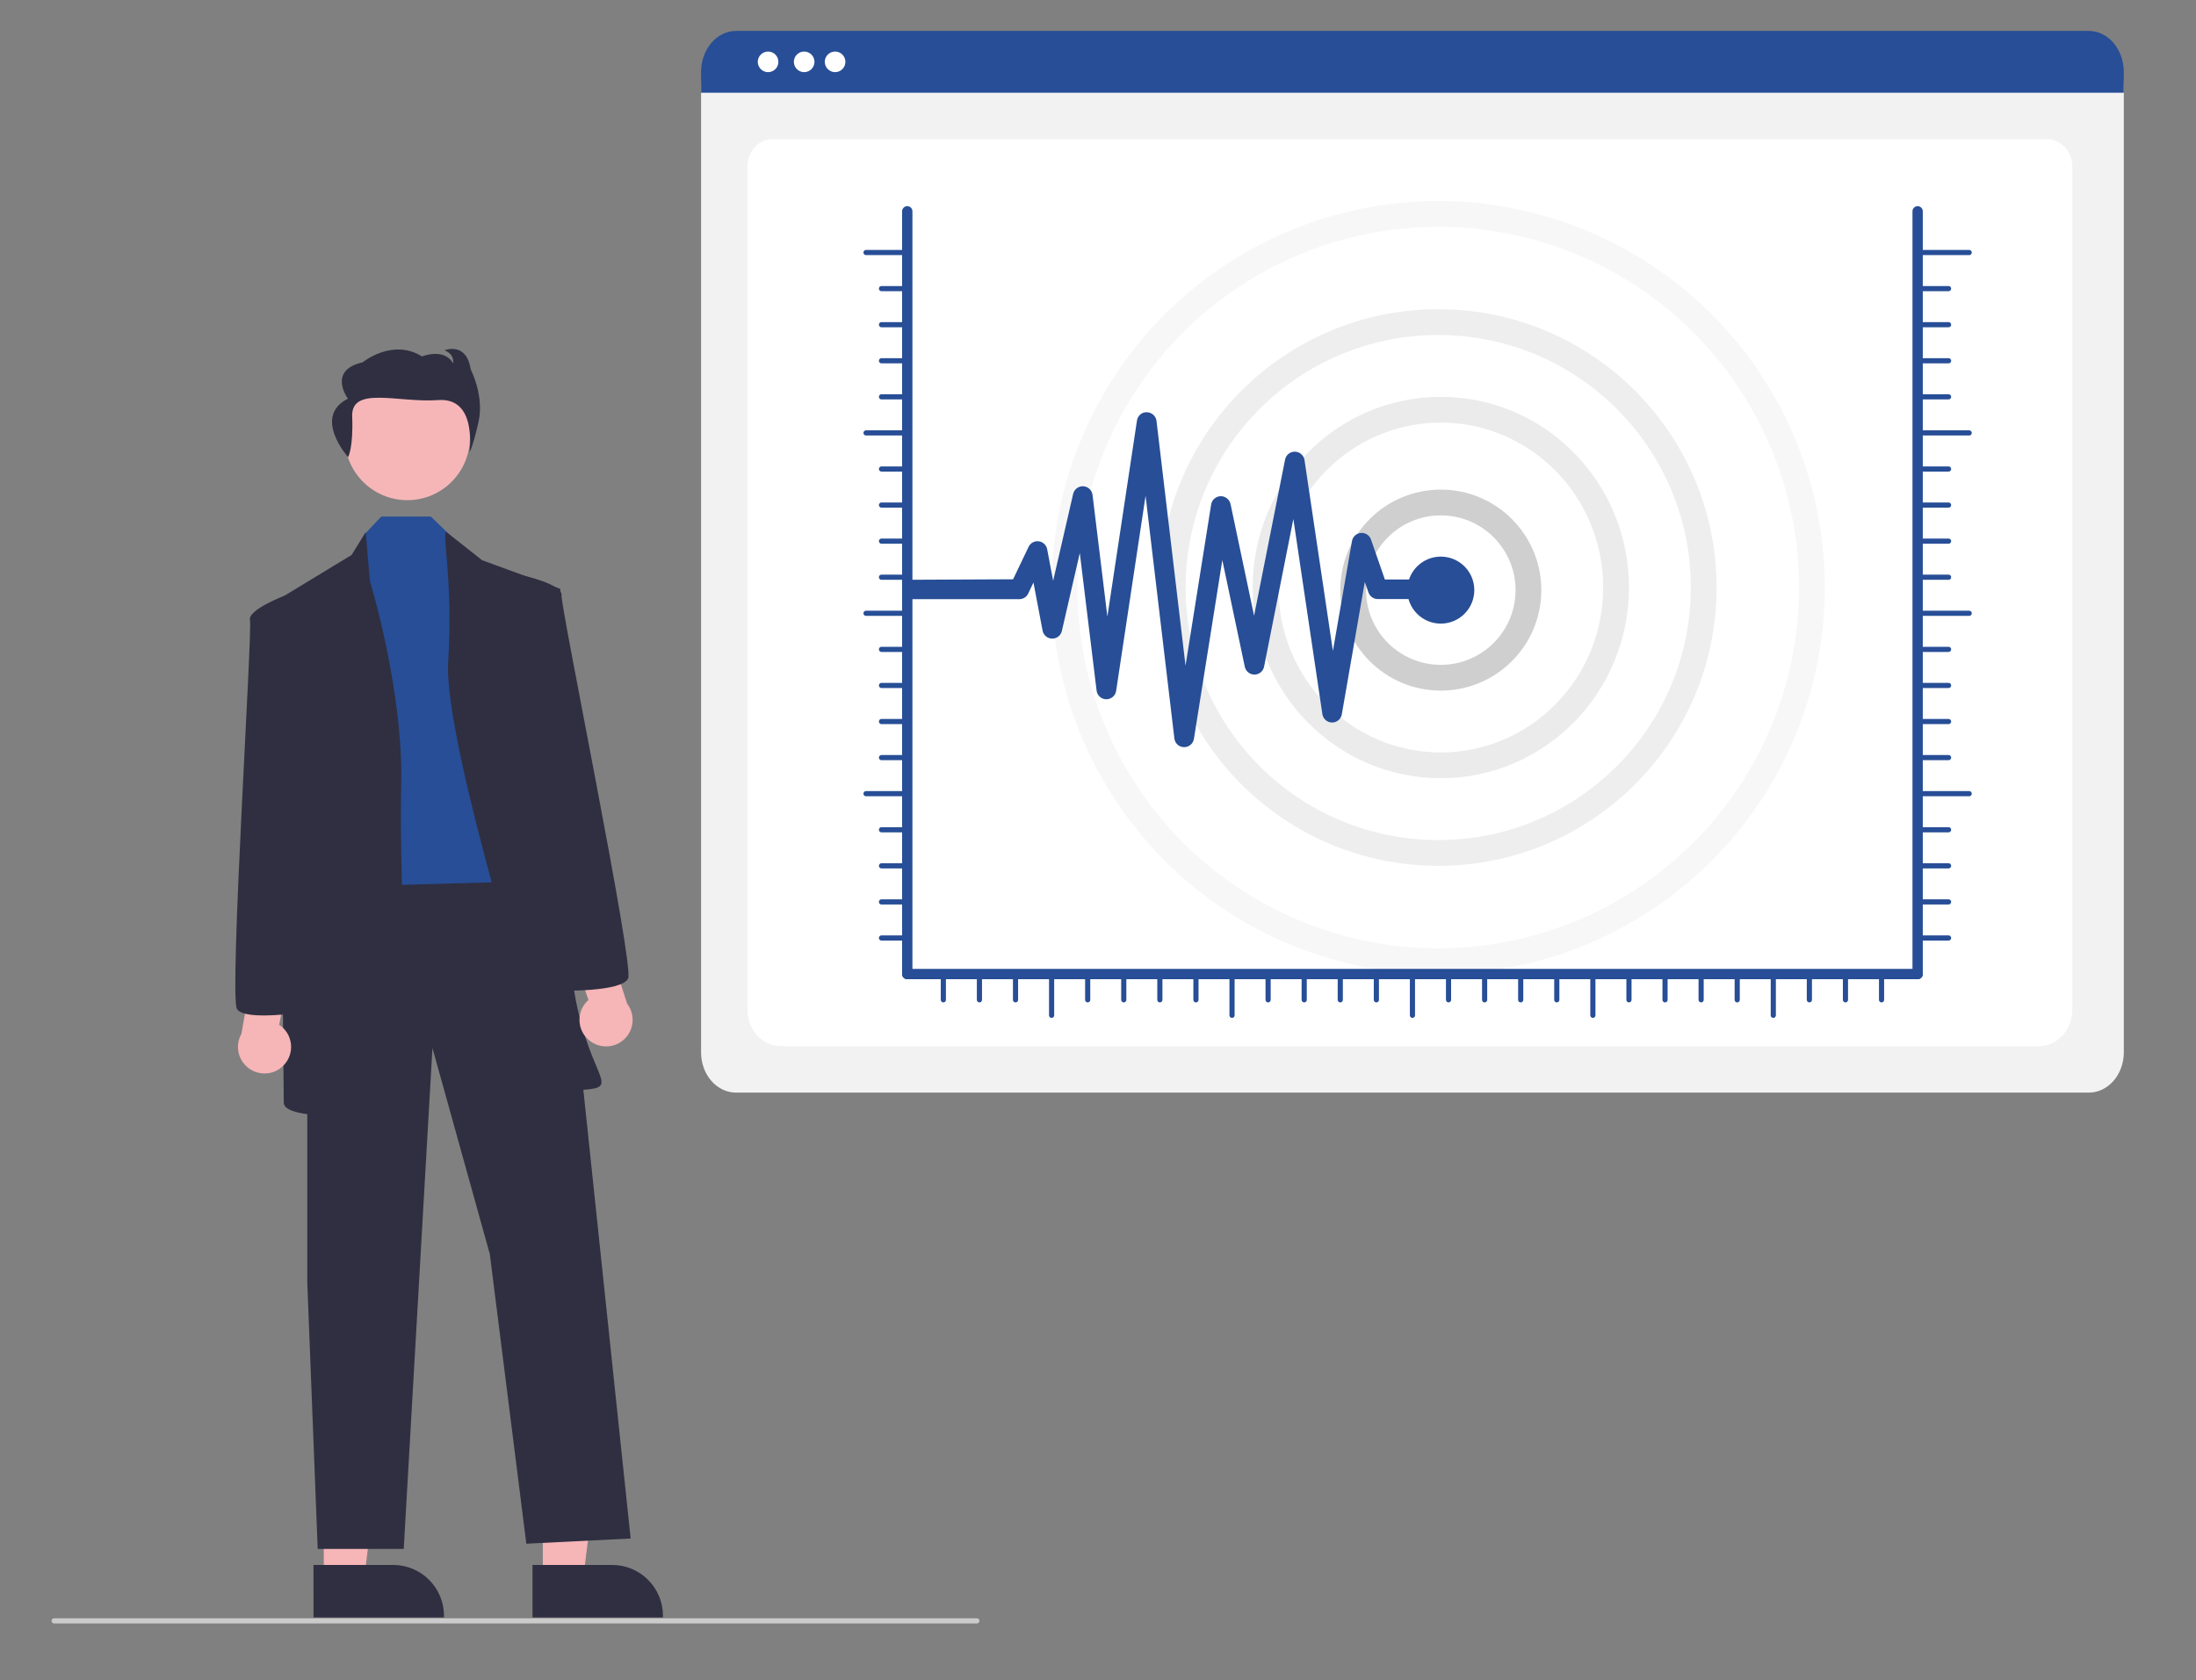
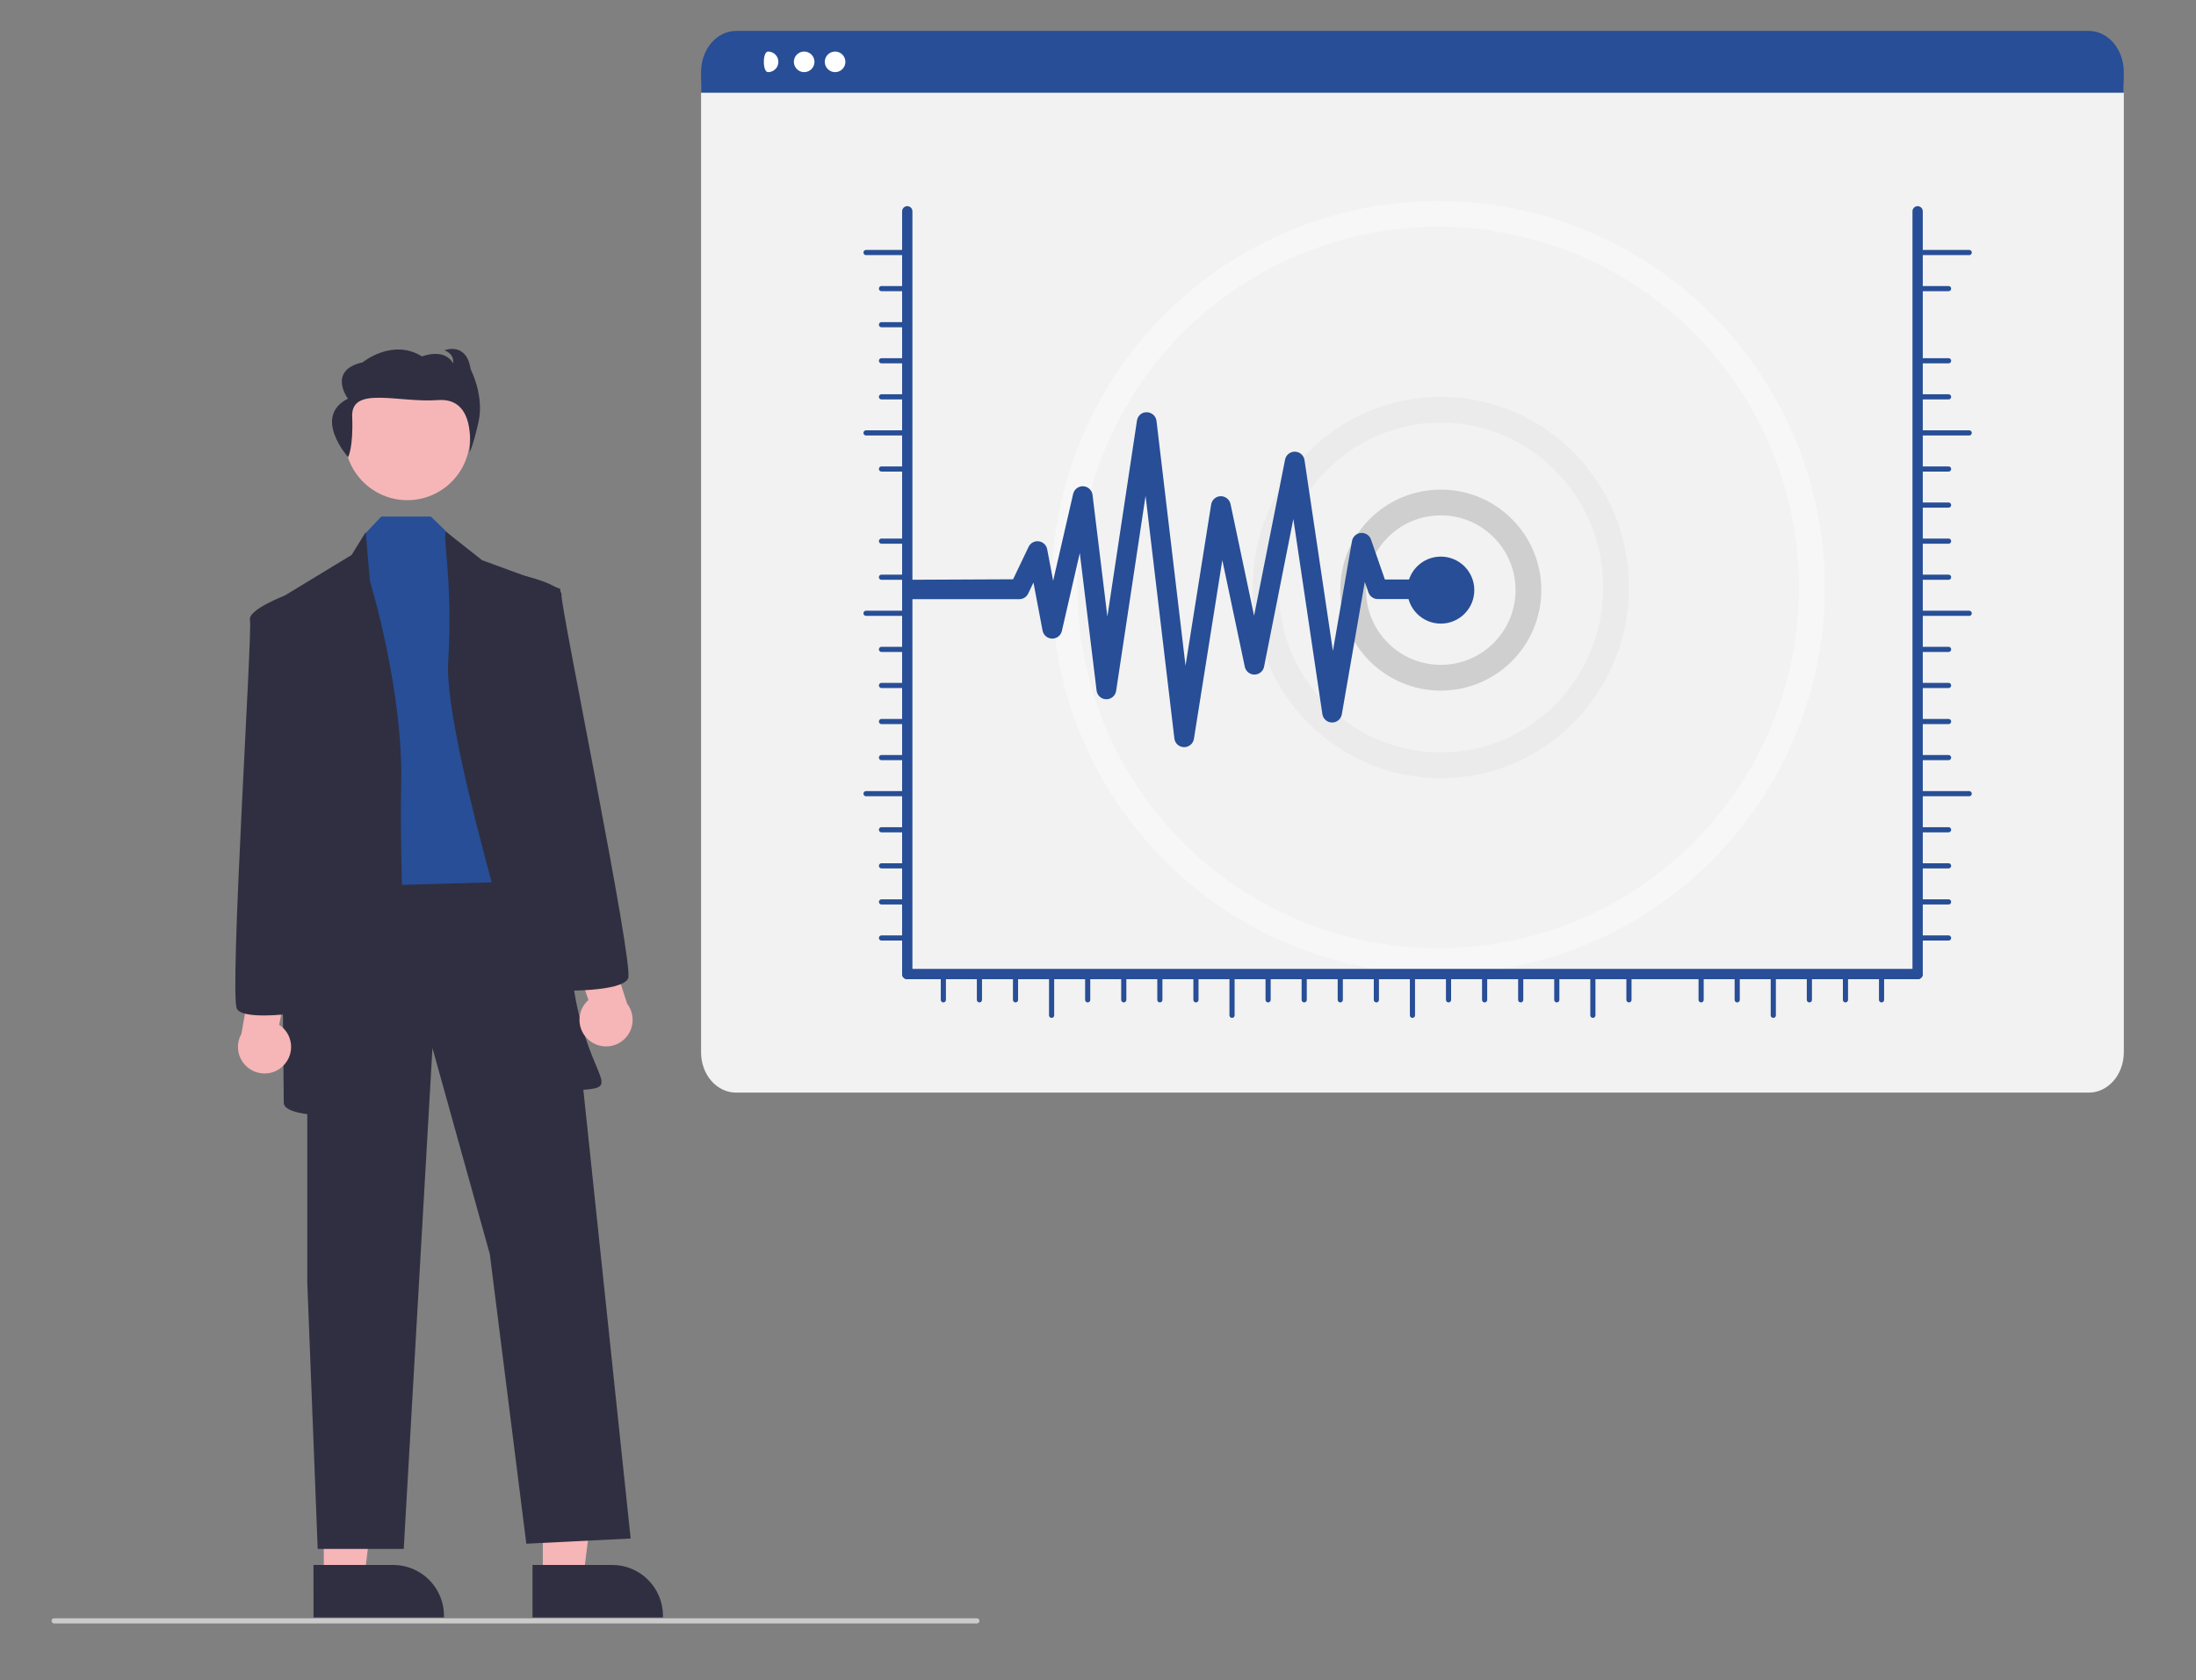
<svg xmlns="http://www.w3.org/2000/svg" version="1.0" id="Calque_1" x="0px" y="0px" viewBox="0 0 426 326" enable-background="new 0 0 426 326" xml:space="preserve">
  <rect x="0" y="0" width="426" height="326" fill="#808080" stroke="none" />
  <path fill="#F2F2F2" d="M405.24,212H142.76c-1.79,0-3.51-0.83-4.78-2.29s-1.98-3.46-1.98-5.53V16.73c0-1.52,0.52-2.98,1.45-4.05  c0.93-1.07,2.19-1.68,3.5-1.68h266.01c1.34,0,2.62,0.62,3.56,1.71c0.94,1.09,1.48,2.58,1.48,4.12v187.34c0,2.07-0.71,4.07-1.98,5.53  S407.03,212,405.24,212z" />
-   <path fill="#FFFFFF" d="M395.51,203H151.49c-3.58,0-6.49-3.17-6.49-7.07V32.25c0-2.89,2.16-5.25,4.81-5.25h247.31  c2.7,0,4.89,2.39,4.89,5.33v163.6C402,199.83,399.09,203,395.51,203z" />
  <path fill="none" stroke="#274E96" stroke-width="2" stroke-linecap="round" d="M176,41v148" />
  <path fill="none" stroke="#274E96" stroke-linecap="round" d="M176,49h-8" />
  <path fill="none" stroke="#274E96" stroke-linecap="round" d="M176,56h-5" />
  <path fill="none" stroke="#274E96" stroke-linecap="round" d="M176,63h-5" />
  <path fill="none" stroke="#274E96" stroke-linecap="round" d="M176,70h-5" />
  <path fill="none" stroke="#274E96" stroke-linecap="round" d="M176,77h-5" />
  <path fill="none" stroke="#274E96" stroke-linecap="round" d="M176,84h-8" />
  <path fill="none" stroke="#274E96" stroke-linecap="round" d="M176,91h-5" />
-   <path fill="none" stroke="#274E96" stroke-linecap="round" d="M176,98h-5" />
  <path fill="none" stroke="#274E96" stroke-linecap="round" d="M176,105h-5" />
  <path fill="none" stroke="#274E96" stroke-linecap="round" d="M176,112h-5" />
  <path fill="none" stroke="#274E96" stroke-linecap="round" d="M176,119h-8" />
  <path fill="none" stroke="#274E96" stroke-linecap="round" d="M176,126h-5" />
  <path fill="none" stroke="#274E96" stroke-linecap="round" d="M176,133h-5" />
  <path fill="none" stroke="#274E96" stroke-linecap="round" d="M176,140h-5" />
  <path fill="none" stroke="#274E96" stroke-linecap="round" d="M176,147h-5" />
  <path fill="none" stroke="#274E96" stroke-linecap="round" d="M176,154h-8" />
  <path fill="none" stroke="#274E96" stroke-linecap="round" d="M176,161h-5" />
  <path fill="none" stroke="#274E96" stroke-linecap="round" d="M176,168h-5" />
  <path fill="none" stroke="#274E96" stroke-linecap="round" d="M176,175h-5" />
  <path fill="none" stroke="#274E96" stroke-linecap="round" d="M176,182h-5" />
  <path fill="none" stroke="#274E96" stroke-linecap="round" d="M183,189v5" />
  <path fill="none" stroke="#274E96" stroke-linecap="round" d="M190,189v5" />
  <path fill="none" stroke="#274E96" stroke-linecap="round" d="M197,189v5" />
  <path fill="none" stroke="#274E96" stroke-linecap="round" d="M204,189v8" />
  <path fill="none" stroke="#274E96" stroke-linecap="round" d="M211,189v5" />
  <path fill="none" stroke="#274E96" stroke-linecap="round" d="M218,189v5" />
  <path fill="none" stroke="#274E96" stroke-linecap="round" d="M225,189v5" />
  <path fill="none" stroke="#274E96" stroke-linecap="round" d="M232,189v5" />
  <path fill="none" stroke="#274E96" stroke-linecap="round" d="M239,189v8" />
  <path fill="none" stroke="#274E96" stroke-linecap="round" d="M246,189v5" />
  <path fill="none" stroke="#274E96" stroke-linecap="round" d="M253,189v5" />
  <path fill="none" stroke="#274E96" stroke-linecap="round" d="M260,189v5" />
  <path fill="none" stroke="#274E96" stroke-linecap="round" d="M267,189v5" />
  <path fill="none" stroke="#274E96" stroke-linecap="round" d="M274,189v8" />
  <path fill="none" stroke="#274E96" stroke-linecap="round" d="M281,189v5" />
  <path fill="none" stroke="#274E96" stroke-linecap="round" d="M288,189v5" />
  <path fill="none" stroke="#274E96" stroke-linecap="round" d="M295,189v5" />
  <path fill="none" stroke="#274E96" stroke-linecap="round" d="M302,189v5" />
  <path fill="none" stroke="#274E96" stroke-linecap="round" d="M309,189v8" />
  <path fill="none" stroke="#274E96" stroke-linecap="round" d="M316,189v5" />
-   <path fill="none" stroke="#274E96" stroke-linecap="round" d="M323,189v5" />
  <path fill="none" stroke="#274E96" stroke-linecap="round" d="M330,189v5" />
  <path fill="none" stroke="#274E96" stroke-linecap="round" d="M337,189v5" />
  <path fill="none" stroke="#274E96" stroke-linecap="round" d="M344,189v8" />
  <path fill="none" stroke="#274E96" stroke-linecap="round" d="M351,189v5" />
  <path fill="none" stroke="#274E96" stroke-linecap="round" d="M358,189v5" />
  <path fill="none" stroke="#274E96" stroke-linecap="round" d="M365,189v5" />
  <path fill="#274E96" d="M412,18H136v-4.04c0-2.11,0.72-4.13,1.99-5.63c1.27-1.49,3-2.33,4.79-2.33h262.43c1.8,0,3.52,0.84,4.79,2.33  c1.27,1.49,1.99,3.52,1.99,5.63V18z" />
-   <path fill="#FFFFFF" d="M149,14c1.1,0,2-0.9,2-2s-0.9-2-2-2s-2,0.9-2,2S147.9,14,149,14z" />
+   <path fill="#FFFFFF" d="M149,14c1.1,0,2-0.9,2-2s-0.9-2-2-2S147.9,14,149,14z" />
  <path fill="#FFFFFF" d="M162,14c1.1,0,2-0.9,2-2s-0.9-2-2-2s-2,0.9-2,2S160.9,14,162,14z" />
  <path fill="#FFFFFF" d="M156,14c1.1,0,2-0.9,2-2s-0.9-2-2-2s-2,0.9-2,2S154.9,14,156,14z" />
-   <circle fill="none" stroke="#EEEEEE" stroke-width="5" cx="279" cy="114" r="51.5" />
  <circle fill="none" stroke="#F8F7F7" stroke-width="5" cx="279" cy="114" r="72.5" />
  <path fill="none" stroke="#EBEBEB" stroke-width="5" d="M313.5,114c0,19.09-15.25,34.5-34,34.5s-34-15.41-34-34.5  s15.25-34.5,34-34.5S313.5,94.91,313.5,114z" />
  <circle fill="none" stroke="#CFCFCF" stroke-width="5" cx="279.5" cy="114.5" r="17" />
  <path fill="#F6B5B7" d="M105.3,306.22h7.85l3.73-30.29l-11.58,0L105.3,306.22z" />
  <path fill="#2F2F41" d="M103.3,303.65h15.46h0c2.61,0,5.12,1.04,6.96,2.89c1.85,1.85,2.89,4.35,2.89,6.97v0.32l-25.31,0  L103.3,303.65z" />
  <path fill="#F6B5B7" d="M62.81,306.22h7.85l3.73-30.29l-11.58,0L62.81,306.22z" />
  <path fill="#2F2F41" d="M60.81,303.65h15.46h0c2.61,0,5.12,1.04,6.97,2.89c1.85,1.85,2.89,4.35,2.89,6.97v0.32l-25.31,0  L60.81,303.65z" />
  <path fill="#2F2F41" d="M59.61,168.93v79.98l2.02,51.63h16.69l5.57-97.19l11.13,39.99l7.08,56.19l20.24-1.01l-13.66-129.58H59.61z" />
  <path fill="#F6B6B8" d="M79.02,97.05c6.71,0,12.14-5.44,12.14-12.15c0-6.71-5.44-12.15-12.14-12.15c-6.71,0-12.14,5.44-12.14,12.15  C66.88,91.61,72.31,97.05,79.02,97.05z" />
  <path fill="#274E96" d="M73.97,100.22l-3.23,3.42l-3.04,68.34l35.92-1.01l-8.6-59.73l-7.59-7.28l-3.85-3.73H73.97z" />
  <path fill="#2F2F41" d="M68.21,107.68l2.73-4.43l0.81,9.49c0,0,6.58,21.26,6.07,39.99c-0.51,18.73,2.53,62.77-1.52,63.27  c-4.05,0.51-21.25,1.52-21.25-2.03s-1.01-97.69-1.01-97.69L68.21,107.68z" />
  <path fill="#2F2F41" d="M86.62,103.25l6.89,5.44l15.18,5.57c0,0,0,64.79,3.04,79.98c3.04,15.18,8.6,16.7,1.52,17.21  c-7.08,0.51-6.58-2.03-6.58-2.03s-20.74-64.79-19.73-80.99C87.94,112.24,85.61,103.25,86.62,103.25z" />
  <path fill="#2F2F41" d="M67.53,88.7c0,0,1.03-1.81,0.79-7.87C68.08,74.78,77.3,78.2,85,77.63c7.7-0.58,6.07,10.11,6.07,10.11  s0.56-0.64,1.74-5.79c1.19-5.16-1.51-10.3-1.51-10.3c-0.8-5.42-5.08-3.68-5.08-3.68c2.06,0.8,1.67,2.52,1.67,2.52  c-1.75-3.07-6.03-1.33-6.03-1.33c-5.72-3.59-11.51,1.14-11.51,1.14c-6.91,1.57-2.86,7.06-2.86,7.06  C60.54,80.87,67.53,88.7,67.53,88.7z" />
  <path fill="#F6B5B7" d="M55.07,206.66c0.51-0.54,0.9-1.19,1.14-1.91c0.24-0.71,0.31-1.46,0.23-2.21c-0.09-0.74-0.34-1.46-0.73-2.1  s-0.92-1.18-1.55-1.59l2.19-11.5l-6.66-3.04l-2.86,16.29c-0.62,1.1-0.82,2.38-0.55,3.62c0.26,1.23,0.97,2.33,1.99,3.07  c1.02,0.75,2.27,1.09,3.53,0.98C53.05,208.16,54.21,207.58,55.07,206.66z" />
  <path fill="#2F2F41" d="M56.58,116.29l-1.34-0.72c0,0-7.26,2.75-6.75,4.77c0.51,2.03-4.05,72.89-2.53,75.42  c1.52,2.53,13.66,0.51,13.66,0.51L56.58,116.29z" />
  <path fill="#F6B5B7" d="M114.33,201.89c-0.59-0.47-1.06-1.06-1.39-1.73c-0.33-0.67-0.51-1.41-0.53-2.16  c-0.02-0.75,0.13-1.49,0.43-2.18c0.3-0.69,0.75-1.3,1.31-1.79l-3.76-11.09l6.18-3.93l5.09,15.74c0.77,1,1.14,2.25,1.05,3.51  c-0.09,1.26-0.64,2.44-1.54,3.32c-0.9,0.88-2.1,1.4-3.36,1.46C116.54,203.09,115.31,202.68,114.33,201.89z" />
  <path fill="#2F2F41" d="M108.4,192.22c0,0,12.31,0.32,13.46-2.39c1.15-2.72-13.16-72.27-12.93-74.35c0.22-2.08-7.35-3.79-7.35-3.79  l-1.23,0.9L108.4,192.22z" />
  <path fill="#CCCBCB" d="M189.53,315H10.47c-0.12,0-0.24-0.05-0.33-0.15c-0.09-0.09-0.14-0.22-0.14-0.35s0.05-0.26,0.14-0.35  c0.09-0.09,0.21-0.15,0.33-0.15h179.06c0.12,0,0.24,0.05,0.33,0.15c0.09,0.09,0.14,0.22,0.14,0.35s-0.05,0.26-0.14,0.35  C189.77,314.95,189.65,315,189.53,315z" />
  <path fill="#274E96" d="M279.5,121c3.59,0,6.5-2.91,6.5-6.5s-2.91-6.5-6.5-6.5s-6.5,2.91-6.5,6.5S275.91,121,279.5,121z" />
  <path fill="#274E96" d="M274.09,112.44h-5.44l-2.69-7.75c-0.28-0.82-1.09-1.35-1.96-1.28c-0.87,0.07-1.58,0.72-1.73,1.58l-3.7,21.31  l-5.51-37.03c-0.14-0.92-0.91-1.61-1.85-1.63c-0.01,0-0.03,0-0.05,0c-0.91,0-1.69,0.64-1.87,1.54l-6.01,30.29l-4.57-21.67  c-0.19-0.9-1.02-1.54-1.92-1.52c-0.92,0.02-1.69,0.7-1.84,1.61l-4.97,31.28l-5.63-47.49c-0.11-0.95-0.91-1.67-1.87-1.69  c-0.99-0.05-1.78,0.68-1.92,1.62l-5.74,38.03l-2.88-23.61c-0.11-0.92-0.87-1.63-1.8-1.68c-0.92-0.05-1.75,0.58-1.96,1.48  l-3.88,16.86l-1.16-6.12c-0.15-0.81-0.81-1.43-1.63-1.54c-0.81-0.11-1.61,0.32-1.97,1.07l-3.01,6.3L175,112.5c0,0,0,0.8,0,1.85  c0,1.06,0,1.91,0,1.91h22.73c0.74,0,1.41-0.42,1.73-1.09l1.02-2.14l1.77,9.33c0.17,0.89,0.94,1.54,1.84,1.55  c0.93,0.01,1.7-0.6,1.9-1.48l3.48-15.13l3.26,26.7c0.12,0.95,0.91,1.67,1.87,1.68c0.01,0,0.02,0,0.03,0c0.94,0,1.75-0.69,1.89-1.63  l5.71-37.85l5.59,47.09c0.11,0.95,0.9,1.67,1.86,1.68c0.01,0,0.02,0,0.04,0c0.94,0,1.74-0.68,1.89-1.61l5.51-34.68l4.36,20.69  c0.19,0.89,0.97,1.52,1.87,1.52c0,0,0.01,0,0.01,0c0.91-0.01,1.69-0.65,1.86-1.54l5.68-28.65l5.63,37.86  c0.14,0.93,0.93,1.62,1.87,1.63c0.01,0,0.02,0,0.02,0c0.93,0,1.72-0.67,1.88-1.58l4.46-25.7l0.71,2.04  c0.27,0.77,0.99,1.29,1.81,1.29h6.8c1.06,0,1.91-0.86,1.91-1.91C276,113.3,275.14,112.44,274.09,112.44z" />
  <path fill="none" stroke="#274E96" stroke-width="2" stroke-linecap="round" d="M372,41v148" />
  <path fill="none" stroke="#274E96" stroke-linecap="round" d="M372,49h10" />
  <path fill="none" stroke="#274E96" stroke-linecap="round" d="M372,56h6" />
-   <path fill="none" stroke="#274E96" stroke-linecap="round" d="M372,63h6" />
  <path fill="none" stroke="#274E96" stroke-linecap="round" d="M372,70h6" />
  <path fill="none" stroke="#274E96" stroke-linecap="round" d="M372,77h6" />
  <path fill="none" stroke="#274E96" stroke-linecap="round" d="M372,84h10" />
  <path fill="none" stroke="#274E96" stroke-linecap="round" d="M372,91h6" />
  <path fill="none" stroke="#274E96" stroke-linecap="round" d="M372,98h6" />
  <path fill="none" stroke="#274E96" stroke-linecap="round" d="M372,105h6" />
  <path fill="none" stroke="#274E96" stroke-linecap="round" d="M372,112h6" />
  <path fill="none" stroke="#274E96" stroke-linecap="round" d="M372,119h10" />
  <path fill="none" stroke="#274E96" stroke-linecap="round" d="M372,126h6" />
  <path fill="none" stroke="#274E96" stroke-linecap="round" d="M372,133h6" />
  <path fill="none" stroke="#274E96" stroke-linecap="round" d="M372,140h6" />
  <path fill="none" stroke="#274E96" stroke-linecap="round" d="M372,147h6" />
  <path fill="none" stroke="#274E96" stroke-linecap="round" d="M372,154h10" />
  <path fill="none" stroke="#274E96" stroke-linecap="round" d="M372,161h6" />
  <path fill="none" stroke="#274E96" stroke-linecap="round" d="M372,168h6" />
  <path fill="none" stroke="#274E96" stroke-linecap="round" d="M372,175h6" />
  <path fill="none" stroke="#274E96" stroke-linecap="round" d="M372,182h6" />
  <path fill="none" stroke="#274E96" stroke-width="2" stroke-linecap="round" d="M176,189h196" />
</svg>